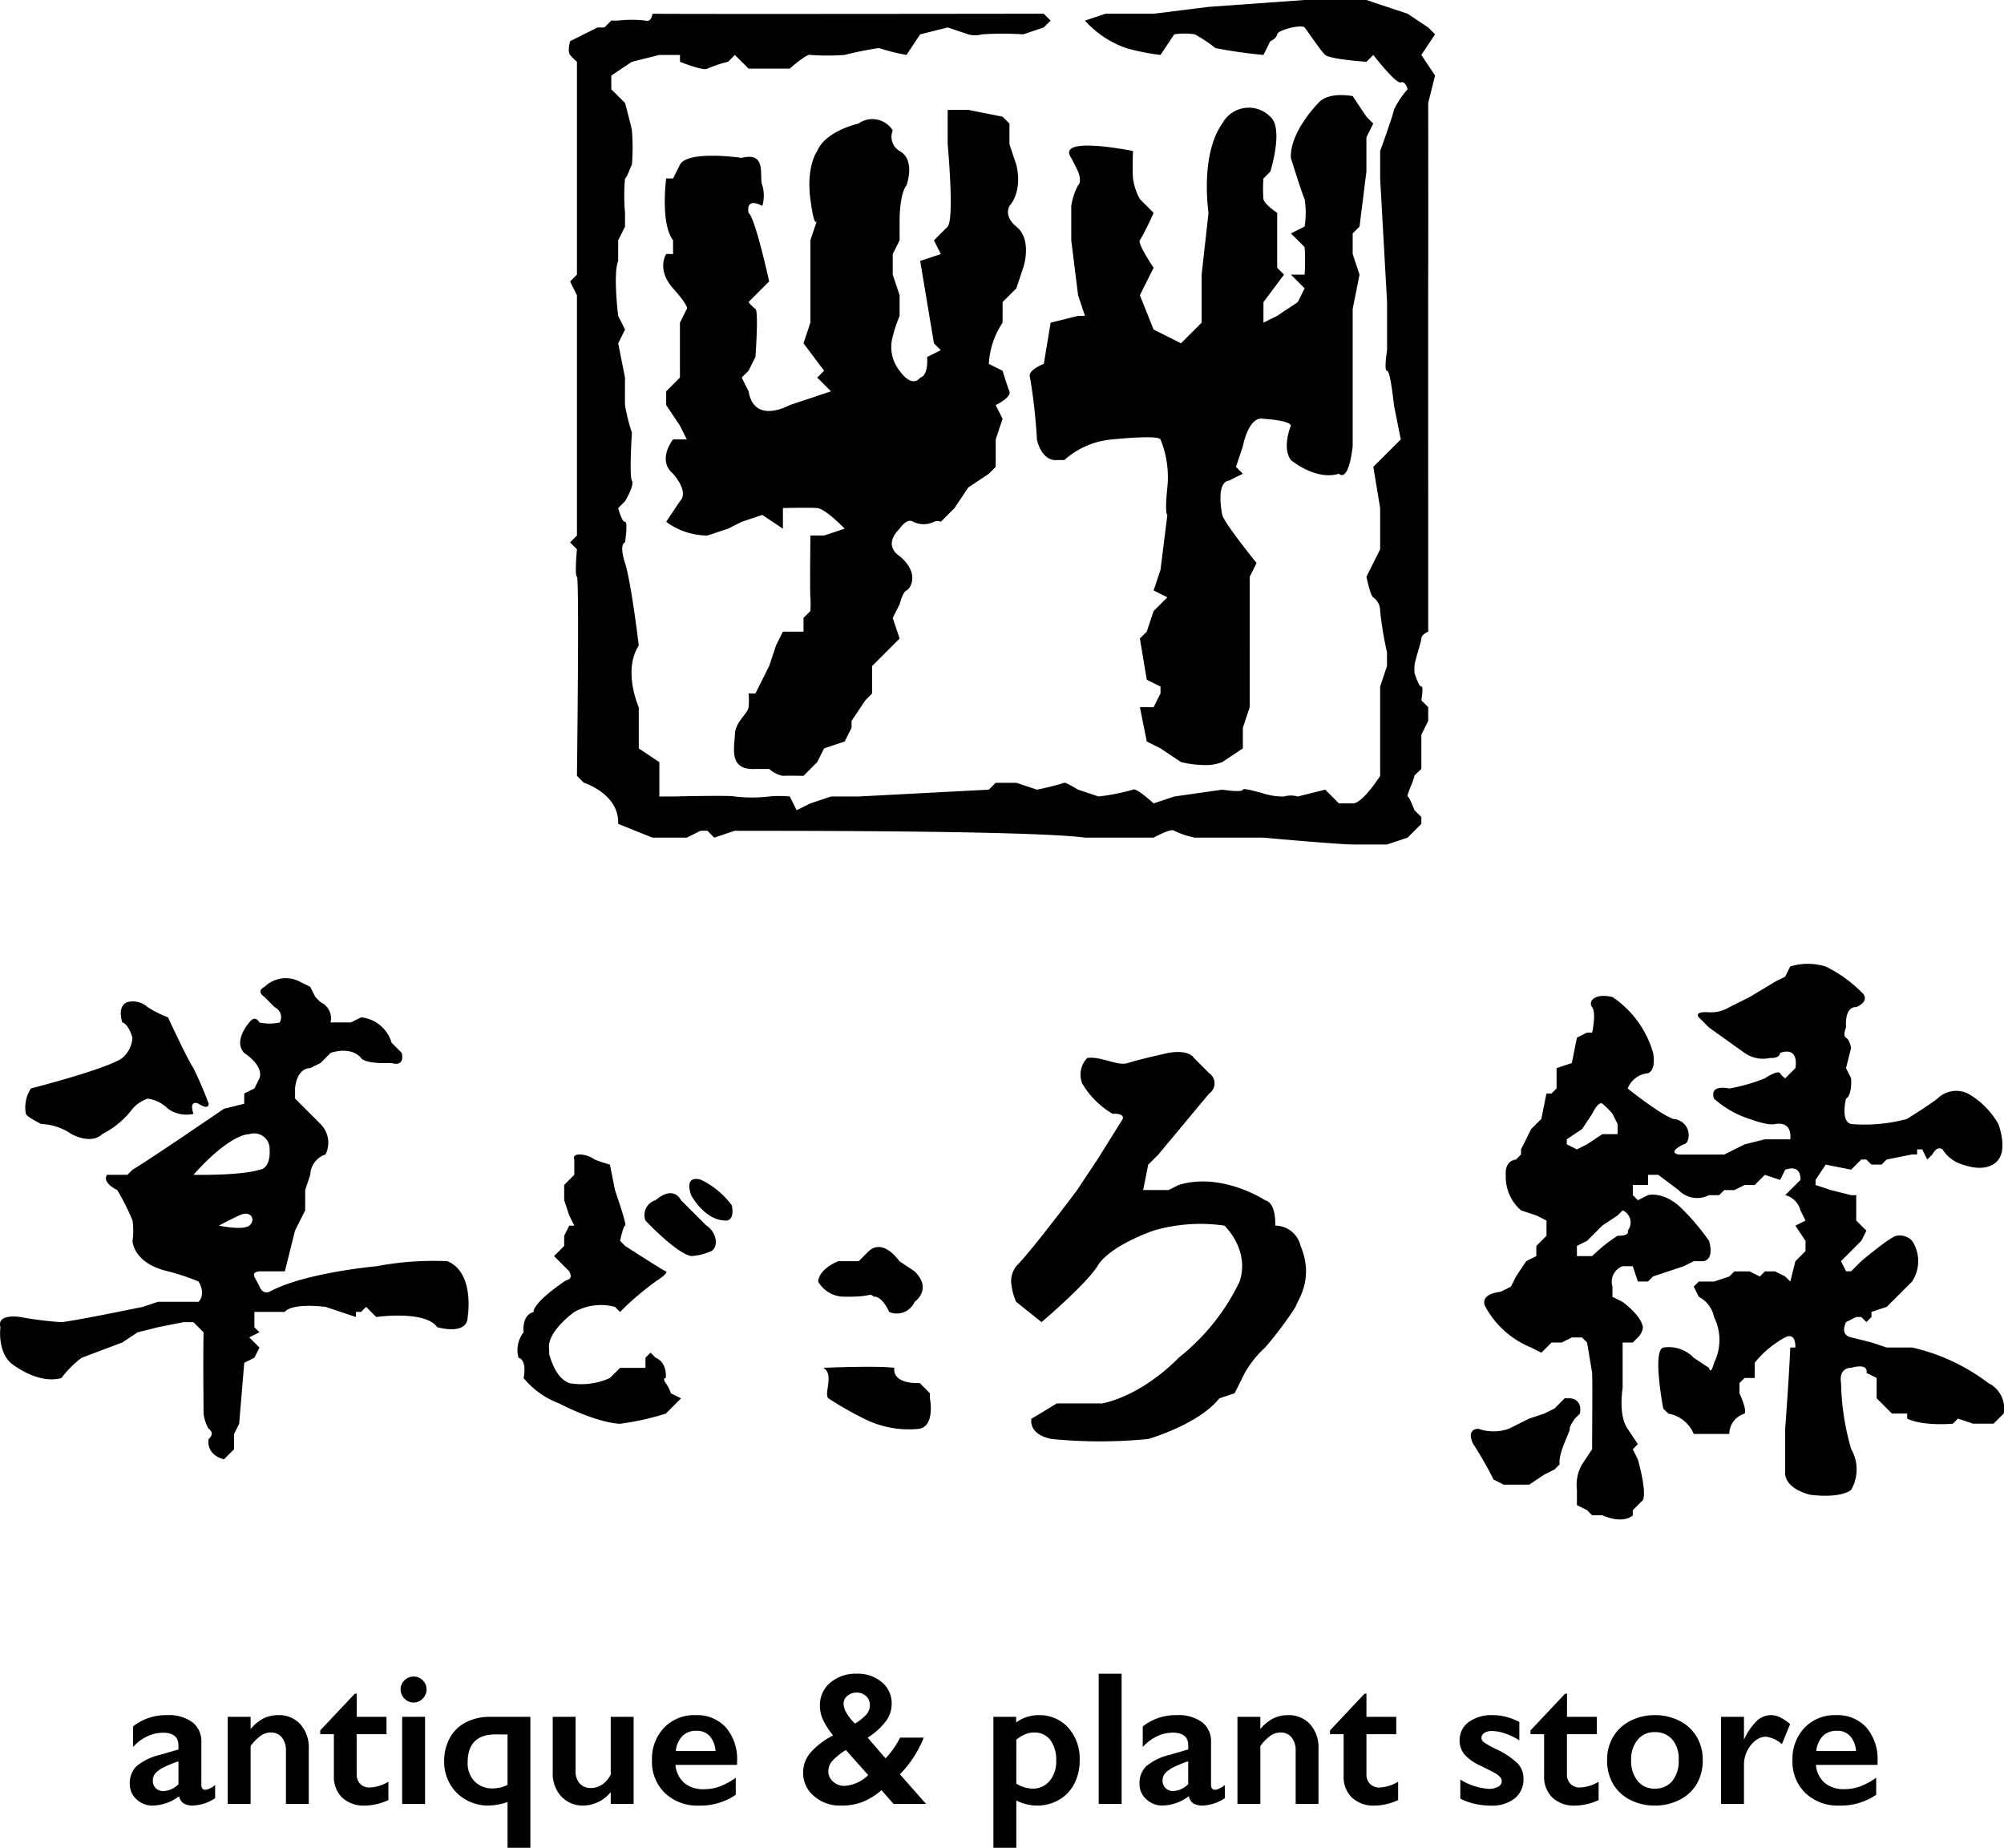
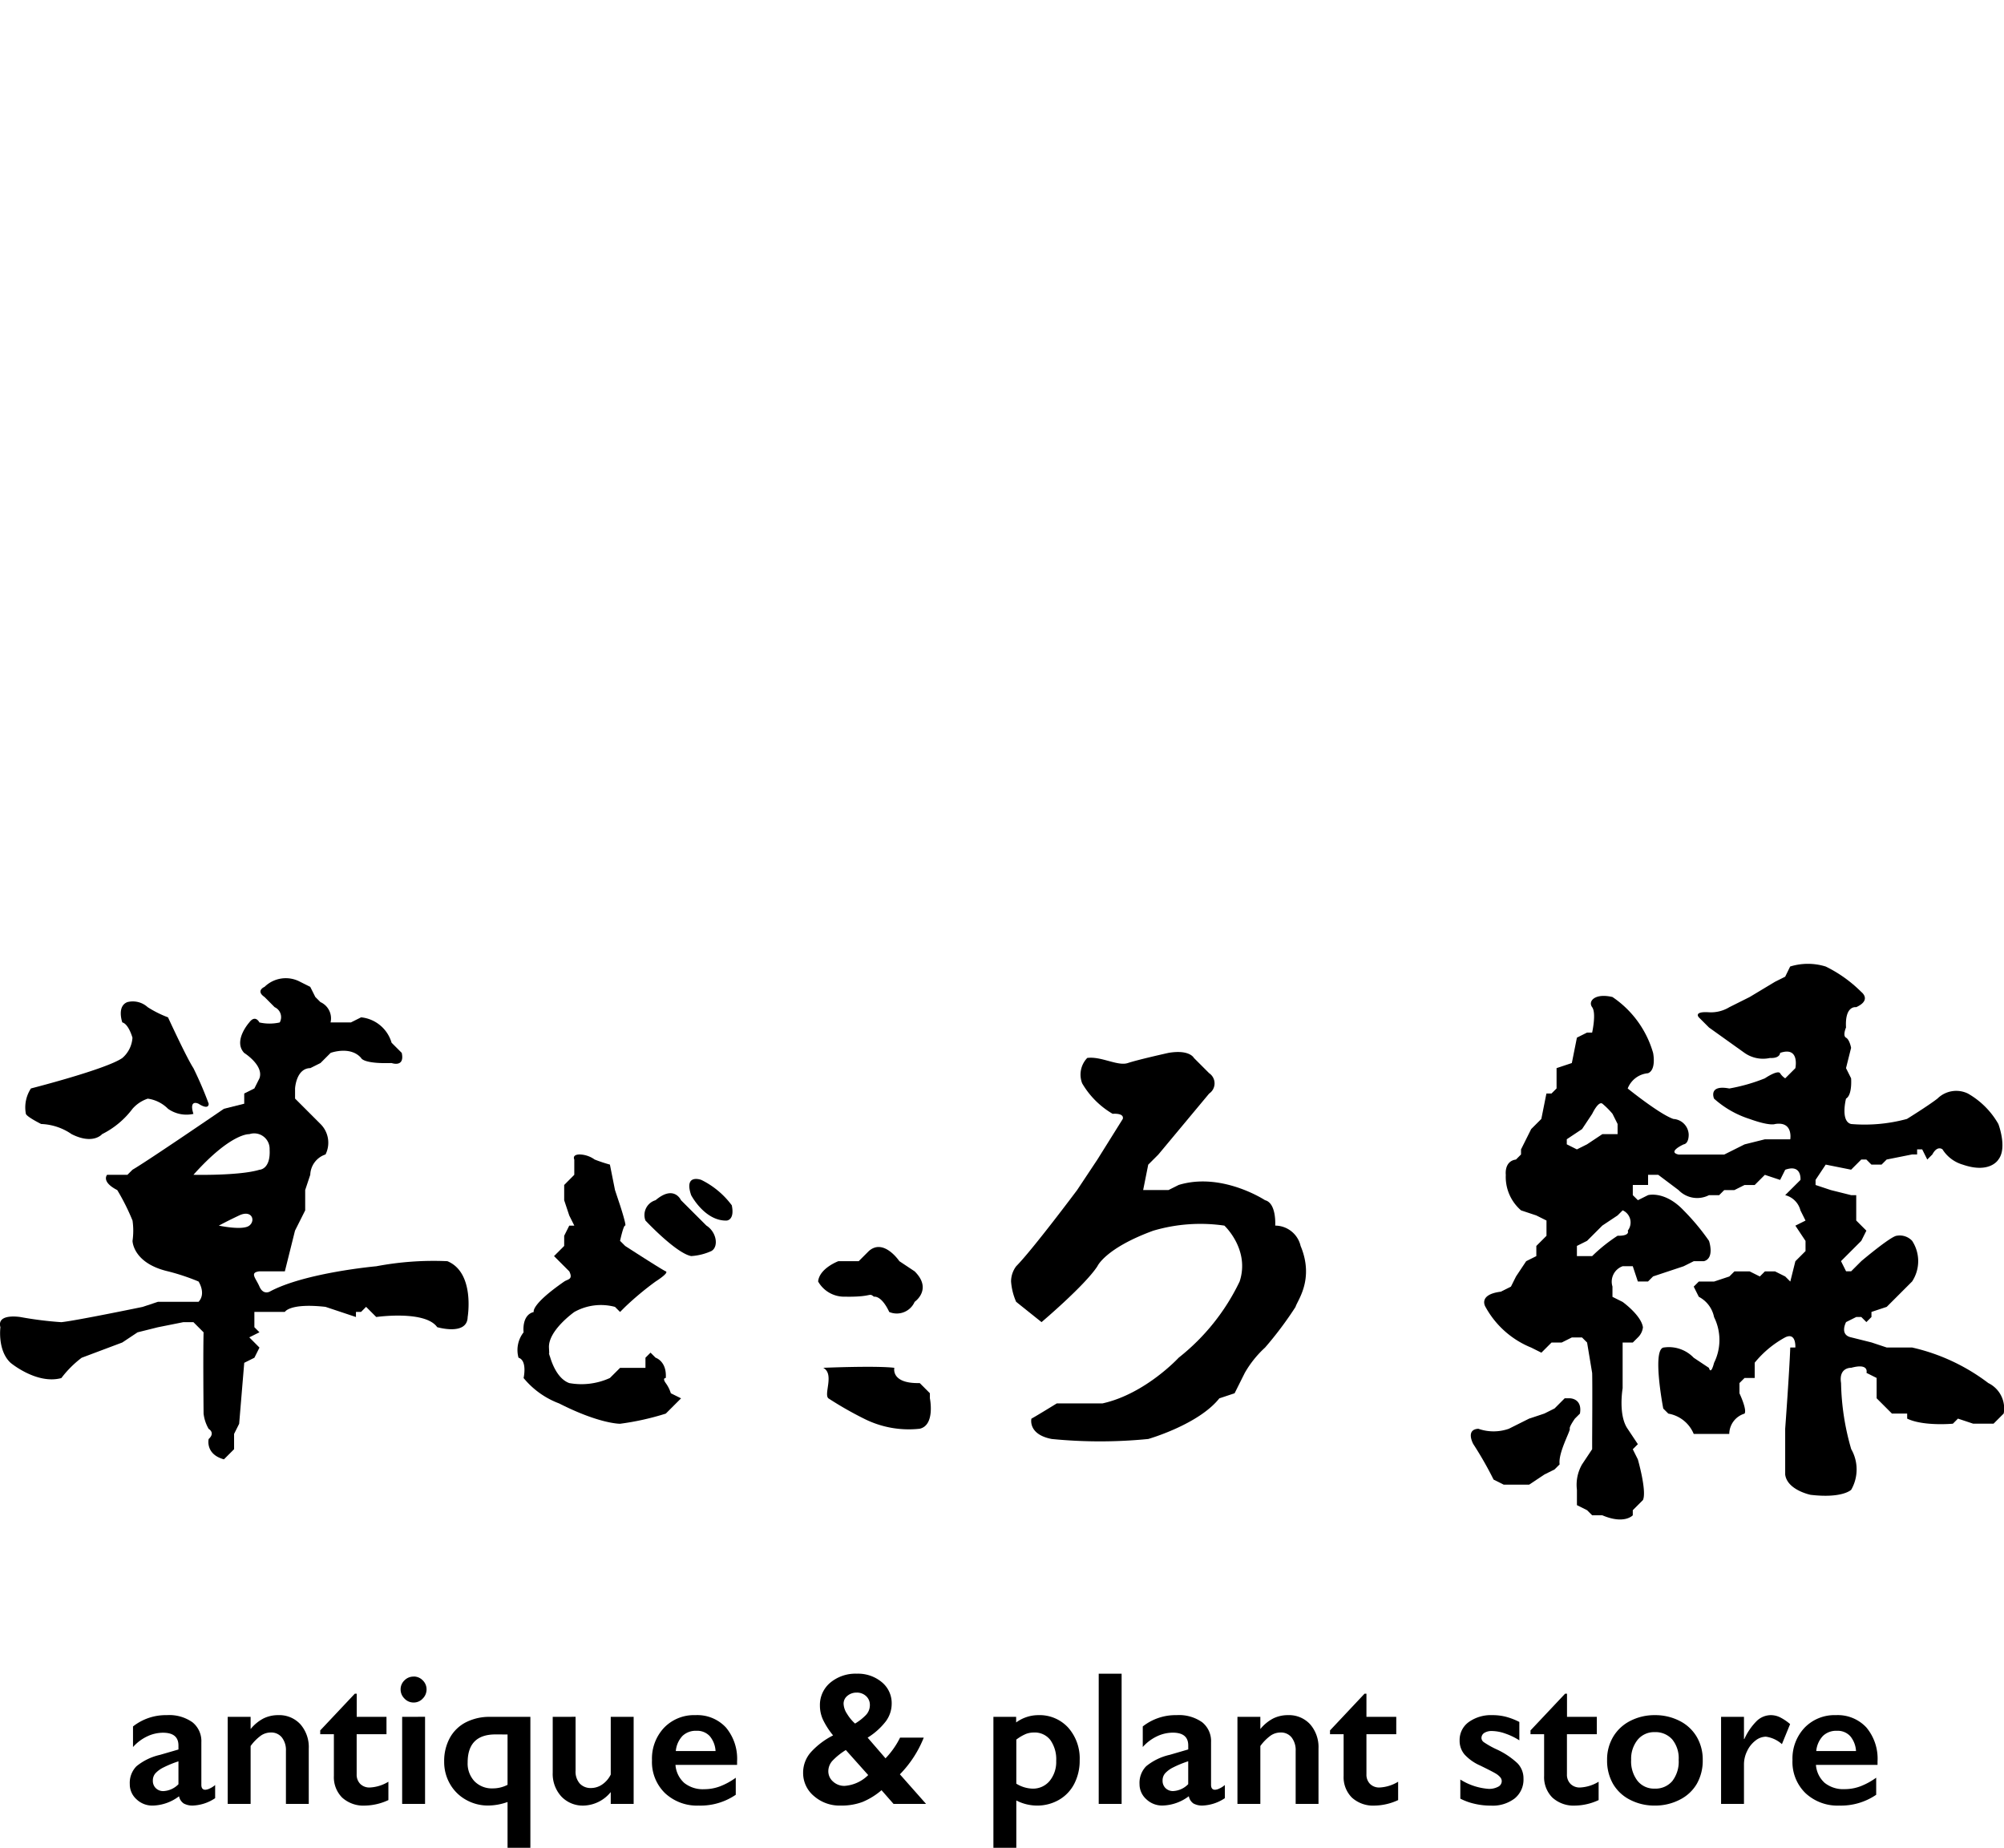
<svg xmlns="http://www.w3.org/2000/svg" width="210" height="193.6" viewBox="0 0 210 193.6">
  <g transform="translate(-1002.27 -749.731)">
    <g transform="translate(1029.776 791.861)">
      <g transform="translate(32.104 -42.13)">
-         <path d="M82.14,88.478c-1.773-.024-9.353-.716-9.353-.716H65.595a8.879,8.879,0,0,1-2.158-.721c-.309-.307-2.161.721-2.161.721H54.084c-6.13-.823-36.745-.694-36.686-.721s-2.161.721-2.161.721l-.716-.721H13.8l-1.44.721H8.766l-3.6-1.44c.135-3.146-3.6-4.316-3.6-4.316l-.718-.721s.261-20.748,0-20.859,0-2.879,0-2.879l-.718-.718.718-.721V30.933l-.718-1.44.718-.721V6.474a6.942,6.942,0,0,1-.718-.718c-.3-.366,0-1.44,0-1.44L3.01,2.876h.721l.716-.718h.721a12.4,12.4,0,0,1,2.876,0c.592.218.721-.721.721-.721,2.083.054,41,0,41,0l.718.721-.718.718L47.61,3.6a32.317,32.317,0,0,0-4.316,0,2.6,2.6,0,0,1-1.437,0L39.7,2.876,36.817,3.6,35.38,5.756A21.114,21.114,0,0,1,32.5,5.034a35.166,35.166,0,0,0-3.6.721,24.545,24.545,0,0,1-3.595,0c-.336-.178-2.161,1.437-2.161,1.437H18.835L17.4,5.756l-.718.718a12.449,12.449,0,0,0-2.158.718c-.4.28-2.879-.718-2.879-.718V5.756H9.482l-2.874.718L4.447,7.914v1.44l1.44,1.437s.654,2.406.721,2.876a22.242,22.242,0,0,1,0,3.6c-.132.151-.5,1.345-.721,1.437a20.074,20.074,0,0,0,0,3.6v1.437l-.718,1.44v2.158c-.552,1.321,0,5.756,0,5.756l.718,1.437-.718,1.44.718,3.595s-.022,2.123,0,2.879a17.748,17.748,0,0,0,.721,2.876s-.293,4.542,0,5.034-.721,2.161-.721,2.161l-.718.718s.393,1.488.718,1.44,0,2.158,0,2.158-.659.1,0,2.158c.024.067.043.14.065.218.643,2.268,1.375,8.414,1.375,8.414-1.709,2.685,0,6.474,0,6.474v4.316l2.155,1.437v3.6h1.442s5.979-.143,6.474,0a15.27,15.27,0,0,0,3.595,0,11.563,11.563,0,0,1,2.158,0l.721,1.44,1.44-.718,2.158-.721h2.876l13.666-.718.718-.718h2.161l2.158.718a28.787,28.787,0,0,0,2.876-.718c.04-.118,1.437.718,1.437.718l2.158.718a22.881,22.881,0,0,0,3.6-.718c.312-.261,2.158,1.44,2.158,1.44l2.161-.721,5.034-.718s2.072.334,2.158,0c.043-.172.977.086,1.98.344a6.93,6.93,0,0,0,2.333.374,2.558,2.558,0,0,1,1.442,0l2.876-.718,1.437,1.44H82.14c1.02.046,2.876-2.879,2.876-2.879V71.932l.718-2.155v-1.44a35.956,35.956,0,0,1-.718-4.316,1.728,1.728,0,0,0-.721-1.437c-.28-.083-.718-2.158-.718-2.158l1.44-2.879V53.231L84.3,48.915l1.44-1.44,1.44-1.437-.721-3.6s-.366-3.633-.718-3.595,0-2.161,0-2.161V31.651L85.017,18.7V15.824s1.383-3.8,1.437-4.313a9.159,9.159,0,0,1,1.437-2.158s-.188-.885-.716-.721S84.3,5.756,84.3,5.756l-.718.718s-3.8-.258-4.316-.718S77.4,3.224,77.1,2.876s-2.79.25-2.874.721-.721.718-.721.718l-.718,1.44a49.44,49.44,0,0,1-5.037-.721A14.445,14.445,0,0,0,65.595,3.6a6.881,6.881,0,0,0-2.158,0C63.418,3.63,62,5.756,62,5.756a22.609,22.609,0,0,1-3.6-.721,10.343,10.343,0,0,1-4.316-2.876l2.158-.721h5.034L67.032.721,77.1,0h6.477l2.158.721,2.155.716,2.161,1.44.718.721L89.333,5.756,90.77,7.914l-.718,2.876s.013,13.825,0,17.267,0,25.893,0,25.893V66.182s-.689.264-.718.716-.7,2.336-.721,2.879c-.013.366,0,.718,0,.718s.46,1.488.721,1.437,0,1.442,0,1.442l.718.718V75.53l-.718,1.442v3.595s-.81.732-.721.718a6.8,6.8,0,0,1-.382,1.079c-.213.546-.417,1.092-.339,1.079.159-.027.721,1.44.721,1.44l.721.718v.721l-1.442,1.44-2.155.716ZM20.993,80.567H19.556c-2.868.145-2.193-2.228-2.158-3.595s1.353-2.169,1.437-2.879a7.159,7.159,0,0,0,0-1.44h.721l.721-1.437.716-1.44.721-2.158.718-1.437H24.59V64.74l.721-.718a11.34,11.34,0,0,0,0-1.437c-.062-.312,0-6.477,0-6.477h1.437l2.158-.716s-2-2.088-2.879-2.161-3.595,0-3.595,0v2.161L20.277,53.95l-2.161.721-1.437.721-2.158.716A7.322,7.322,0,0,1,10.2,54.671l1.44-2.158c1-1.006-.718-2.876-.718-2.876-1.727-1.456,0-3.6,0-3.6h1.437L11.642,44.6,10.2,42.441V41l1.44-1.44V33.807l.718-1.437s.342-.167-1.437-2.158-.721-3.6-.721-3.6h.721V25.177C9.568,23.4,10.2,18.7,10.2,18.7h.721l.718-1.437c.831-1.561,6.474-.721,6.474-.721,2.728-.7,1.779,2.042,2.161,2.876a3.829,3.829,0,0,1,0,2.158c-1.843-.974-1.442.721-1.442.721.727.595,2.158,7.192,2.158,7.192l-2.158,2.158a3.3,3.3,0,0,0,.721.718c.352.218,0,5.034,0,5.034l-.721,1.442-.718.716L18.835,41c.6,3.541,4.316,1.44,4.316,1.44l2.161-.718L27.469,41l-1.442-1.44.721-.716L24.59,35.967l.721-2.161V25.177l.662-2c-.1.2-.331.243-.662-2.318-.016-.1-.027-.2-.038-.3-.347-3.264.753-4.736.753-4.736.885-2.123,4.319-2.876,4.319-2.876a2.514,2.514,0,0,1,3.595.718,1.74,1.74,0,0,0,.721,2.158c1.717.95.718,3.6.718,3.6-.74.953-.718,3.595-.718,3.595v2.161l-.721,1.437v2.158l.721,2.161v2.158a14.99,14.99,0,0,0-.721,2.158,4.011,4.011,0,0,0,.721,3.6c1.386,1.921,2.155.716,2.155.716.926-.269.721-2.158.721-2.158l1.44-.718-.718-.718-1.442-8.632,2.161-.721-.718-1.437,1.437-1.44c.724-.864,0-8.632,0-8.632V11.511h2.161l3.595.716.718.721v2.158l.721,2.161c.692,2.917-.721,4.313-.721,4.313-.595,1.219.721,2.158.721,2.158,1.73,1.418.718,4.319.718,4.319l-.718,2.155-1.44,1.44v2.155a8.549,8.549,0,0,0-1.44,4.319l1.44.721s.468,1.536.718,2.155-1.44,1.44-1.44,1.44l.721,1.44-.721,2.158v2.876l-.718.721-2.155,1.437-1.442,2.158-1.437,1.44a.847.847,0,0,0-.718,0,2.451,2.451,0,0,1-2.158,0c-.675-.463-1.44.721-1.44.721-1.846,1.83,0,2.874,0,2.874,2.185,1.819,1.106,3.458.718,3.6s-.718,1.44-.718,1.44l-.721,1.437.721,2.158-1.44,1.44-1.44,1.44v2.876l-.716.721L29.625,75.53v.721l-.718,1.437-2.158.721-.721,1.437-1.437,1.44s-1.6-.03-2.158,0H22.4A3.131,3.131,0,0,1,20.993,80.567Zm43.16-.721L62,78.409l-1.44-.721-.718-3.595h1.437L62,72.653v-.721l-1.44-.716L59.839,66.9l.718-.716.718-2.161L62,63.3l.718-.718-1.44-.721L62,59.705l.718-5.756s-.3-.03,0-2.876A10.465,10.465,0,0,0,62,46.039c-.3-.506-5.037,0-5.037,0A8.55,8.55,0,0,0,51.926,48.2h-.718c-1.73.164-2.158-2.158-2.158-2.158a58.814,58.814,0,0,0-.721-6.477c-.328-.786,1.44-1.437,1.44-1.437l.718-4.319,2.876-.716h.721l-.721-2.158-.716-5.756v-3.6a6.6,6.6,0,0,1,.716-2.158c.387-.334.1-1.2,0-1.44s-.716-1.437-.716-1.437c-1.666-2.395,6.471-.721,6.471-.721s-.078,1.854,0,2.879a6.193,6.193,0,0,0,.721,2.158l1.437,1.44a28.363,28.363,0,0,1-1.437,2.876c-.291.309,1.437,2.879,1.437,2.879l-1.437,2.876,1.437,3.595,2.876,1.44,2.158-2.161V28.772l.721-6.471s-.918-6.038,1.44-9.353a3.158,3.158,0,0,1,5.034-.721c1.437,1.235,0,5.756,0,5.756l-.718.721a13.9,13.9,0,0,0,0,2.158c.1.557,1.44,1.44,1.44,1.44v5.756l.716.716-2.155,2.879v2.155l1.44-.716,2.158-1.44.716-1.44-1.437-1.44H77.1a20.9,20.9,0,0,0,0-2.876c-.129-.164-1.437-1.437-1.437-1.437l1.437-.721a8.962,8.962,0,0,0,0-2.876c-.3-.632-1.437-4.316-1.437-4.316-.135-2.726,2.876-5.756,2.876-5.756,1.071-1.238,3.6-.721,3.6-.721l1.437,2.158.718.721-.718,1.44v3.595l-.721,5.756-.716.721v2.155l.716,2.158-.716,3.6V46.757c-.465,3.98-1.442,2.879-1.442,2.879-2.476.743-5.034-1.44-5.034-1.44-.969-1.3,0-3.6,0-3.6-.11-.568-2.876-.716-2.876-.716-1.563-.334-2.158,2.876-2.158,2.876l-.721,2.158.721.721-1.44.716c-1.461.178-.718,3.6-.718,3.6.2.845,3.595,5.037,3.595,5.037l-.718,1.44V74.093l-.718,2.158v2.158l-2.158,1.437a4.671,4.671,0,0,1-1.834.313A11.221,11.221,0,0,1,64.153,79.846Z" />
-       </g>
+         </g>
      <g transform="translate(-27.506 58.87)">
        <path d="M115.341,27.255a2.747,2.747,0,0,0-2.661-2.129s.157-2.353-1.064-2.661c0,0-4.519-2.978-9.047-1.6L101.5,21.4H98.842l.532-2.661,1.064-1.064,5.322-6.386a1.286,1.286,0,0,0,0-2.129l-1.6-1.6s-.443-.907-2.661-.532c0,0-3.189.707-4.258,1.064s-2.792-.727-4.258-.532a2.518,2.518,0,0,0-.532,2.661,8.9,8.9,0,0,0,3.193,3.193s1.224-.122,1.064.532l-2.661,4.258L91.924,21.4s-4.679,6.26-6.386,7.983A2.667,2.667,0,0,0,85,30.98a6.409,6.409,0,0,0,.532,2.129c.2.164,2.661,2.129,2.661,2.129s4.537-3.832,5.854-5.854c0,0,.823-1.885,5.854-3.725a17.427,17.427,0,0,1,7.451-.532s2.7,2.5,1.6,5.854a22.557,22.557,0,0,1-6.386,7.983s-3.5,3.8-7.983,4.79h-4.79s-2.111,1.3-2.661,1.6c0,0-.4,1.643,2.129,2.129a51.484,51.484,0,0,0,10.112,0s5.26-1.5,7.451-4.258l1.6-.532,1.064-2.129a10.979,10.979,0,0,1,2.129-2.661,37.642,37.642,0,0,0,3.193-4.258C114.979,33,116.811,30.776,115.341,27.255Z" transform="translate(20.95 2.284)" fill-rule="evenodd" />
        <path d="M87.3,25.112v-.532l-1.064-1.064c-3.065.073-2.661-1.6-2.661-1.6-1.931-.235-7.451,0-7.451,0,1.189.639.04,2.723.532,3.193a37.213,37.213,0,0,0,3.725,2.129A10.408,10.408,0,0,0,86.232,28.3C87.877,27.926,87.3,25.112,87.3,25.112Z" transform="translate(10.144 20.393)" fill-rule="evenodd" />
        <path d="M85.992,18.7l-1.6-1.064S82.754,15.2,81.2,16.571l-1.064,1.064H78.009s-1.987.732-2.129,2.129a3.141,3.141,0,0,0,2.9,1.59q.143.007.293.007c2.532,0,2.1-.441,2.661,0,0,0,.758-.193,1.6,1.6a2.043,2.043,0,0,0,2.661-1.064S87.9,20.584,85.992,18.7Z" transform="translate(9.851 13.5)" fill-rule="evenodd" />
        <path d="M74.245,15.7a8.816,8.816,0,0,0-3.193-2.661s-1.852-.7-1.064,1.6c0,0,1.421,2.721,3.725,2.661C73.712,17.294,74.573,17.27,74.245,15.7Z" transform="translate(2.439 9.583)" fill-rule="evenodd" />
        <path d="M74.171,17,71.51,14.343s-.721-1.648-2.661,0a1.623,1.623,0,0,0-1.064,2.129s3.191,3.415,4.79,3.725a5.987,5.987,0,0,0,2.129-.532C75.467,19.222,75.26,17.694,74.171,17Z" transform="translate(-0.149 10.405)" fill-rule="evenodd" />
        <path d="M77.747,36.8a3.58,3.58,0,0,0-.532-1.064c-.4-.565,0-.532,0-.532.126-1.767-1.064-2.129-1.064-2.129l-.532-.532-.532.532v1.064H72.425L71.36,35.2a7.176,7.176,0,0,1-4.258.532c-1.408-.508-1.98-2.568-2.1-3.078.027.738-.027-.115-.027-.115s.009.042.027.115c0-.151-.013-.342-.027-.648-.075-1.8,2.661-3.725,2.661-3.725a5.7,5.7,0,0,1,4.258-.532l.532.532.532-.532a31.891,31.891,0,0,1,3.193-2.661s1.452-.909,1.064-1.064-4.258-2.661-4.258-2.661l-.532-.532s.357-1.65.532-1.6-.494-2.018-.532-2.129-.532-1.6-.532-1.6l-.532-2.661a16.06,16.06,0,0,1-1.6-.532,2.845,2.845,0,0,0-1.6-.532c-.8.029-.532.532-.532.532v1.6L66.57,14.975v1.6l.532,1.6.532,1.064H67.1L66.57,20.3v1.064l-1.064,1.064,1.6,1.6c.426.871-.166.812-.532,1.064-3.541,2.453-3.193,3.193-3.193,3.193-1.3.319-1.064,2.129-1.064,2.129a3,3,0,0,0-.532,2.661c.949.293.532,2.129.532,2.129a8.817,8.817,0,0,0,3.725,2.661c4.26,2.164,6.386,2.129,6.386,2.129a28.018,28.018,0,0,0,4.79-1.064l1.6-1.6Z" transform="translate(-7.449 8.177)" fill-rule="evenodd" />
        <path d="M57.643,15.263a38.917,38.917,0,0,0-1.6-3.725c-.73-1.12-2.661-5.322-2.661-5.322a11.312,11.312,0,0,1-2.129-1.064,2.316,2.316,0,0,0-2.129-.532c-1.133.435-.532,2.129-.532,2.129.667.166,1.064,1.6,1.064,1.6A3.049,3.049,0,0,1,48.6,10.473c-1.648,1.171-9.58,3.193-9.58,3.193a3.616,3.616,0,0,0-.532,2.661c.115.33,1.6,1.064,1.6,1.064a6.011,6.011,0,0,1,3.193,1.064c2.264,1.142,3.193,0,3.193,0A9.017,9.017,0,0,0,49.66,15.8a3.637,3.637,0,0,1,1.6-1.064A3.7,3.7,0,0,1,53.385,15.8a3.348,3.348,0,0,0,2.661.532c-.506-1.592.532-1.064.532-1.064C57.716,15.99,57.643,15.263,57.643,15.263Z" transform="translate(-35.776 -0.627)" fill-rule="evenodd" />
        <path d="M84.1,33.1a32.191,32.191,0,0,0-7.451.532s-7.489.667-11.176,2.661c0,0-.672.375-1.064-.532s-1.067-1.468,0-1.6h2.661L68.133,29.9,69.2,27.775V25.646l.532-1.6a2.325,2.325,0,0,1,1.6-2.129,2.76,2.76,0,0,0-.532-3.193l-2.661-2.661V15s.111-2.109,1.6-2.129l1.064-.532,1.064-1.064s2.065-.763,3.193.532c0,0,.166.63,3.193.532,0,0,1.408.508,1.064-1.064l-1.064-1.064a3.719,3.719,0,0,0-3.193-2.661l-1.064.532H71.859a1.869,1.869,0,0,0-1.064-2.129l-.532-.532L69.73,4.358l-1.064-.532a3.181,3.181,0,0,0-3.725.532s-.967.4,0,1.064L66,6.487a1.145,1.145,0,0,1,.532,1.6,4.862,4.862,0,0,1-2.129,0s-.417-.865-1.064,0c0,0-1.725,1.923-.532,3.193,0,0,2.087,1.308,1.6,2.661L63.876,15l-1.064.532V16.6l-2.129.532s-7.95,5.44-9.58,6.386l-.532.532H48.442s-.656.721,1.064,1.6a22.893,22.893,0,0,1,1.6,3.193,7.39,7.39,0,0,1,0,2.129s.027,2.335,3.725,3.193a22.942,22.942,0,0,1,3.193,1.064s.825,1.246,0,2.129H53.764l-1.6.532s-6.981,1.444-8.515,1.6a37.867,37.867,0,0,1-4.258-.532s-2.548-.444-2.129,1.064c0,0-.326,2.428,1.064,3.725,0,0,2.75,2.3,5.322,1.6a10.913,10.913,0,0,1,2.129-2.129l4.258-1.6,1.6-1.064,2.129-.532,2.661-.532h1.064l.532.532.532.532s-.064,1.841,0,8.515a4.077,4.077,0,0,0,.532,1.6s.727.4,0,1.064c0,0-.377,1.586,1.6,2.129l1.064-1.064v-1.6l.532-1.064.532-6.386,1.064-.532.532-1.064L63.343,41.08l1.064-.532-.532-.532v-1.6h3.193s.495-.949,4.258-.532l3.193,1.064v-.532h.532l.532-.532.532.532.532.532s5.118-.732,6.386,1.064c0,0,3.149.931,3.193-1.064C86.228,38.952,87.007,34.295,84.1,33.1ZM57.489,24.05c3.963-4.428,5.854-4.258,5.854-4.258a1.619,1.619,0,0,1,2.129,1.6c.118,2.111-1.064,2.129-1.064,2.129C62.3,24.163,57.489,24.05,57.489,24.05Zm5.854,5.322c-.69.541-3.193,0-3.193,0,.421-.213.809-.439,2.129-1.064S64.035,28.833,63.343,29.372Z" transform="translate(-37.219 -1.962)" fill-rule="evenodd" />
        <path d="M160.086,46.688a20.761,20.761,0,0,0-7.983-3.725h-2.661l-1.6-.532-2.129-.532c-1.257-.266-.532-1.6-.532-1.6l1.064-.532h.532l.532.532.532-.532v-.532l1.6-.532,2.661-2.661a3.881,3.881,0,0,0,0-4.258,1.776,1.776,0,0,0-1.6-.532c-.61.027-3.725,2.661-3.725,2.661l-1.064,1.064h-.532l-.532-1.064,1.064-1.064.532-.532.532-.532.532-1.064-1.064-1.064V27h-.532l-2.129-.532-1.6-.532V25.4l1.064-1.6,2.661.532,1.064-1.064h.532l.532.532h1.064l.532-.532,2.661-.532h.532v-.532h.532l.532,1.064.532-.532c.534-1,1.064-.532,1.064-.532a3.735,3.735,0,0,0,2.129,1.6c2.852.982,3.725-.532,3.725-.532.958-1.217,0-3.725,0-3.725a8.526,8.526,0,0,0-3.193-3.193,2.8,2.8,0,0,0-3.193.532c-.967.75-3.193,2.129-3.193,2.129a16.868,16.868,0,0,1-5.854.532c-1.142-.286-.532-2.661-.532-2.661.676-.379.532-2.129.532-2.129l-.532-1.064.532-2.129s-.153-.858-.532-1.064,0-1.064,0-1.064c-.133-2.359,1.064-2.129,1.064-2.129,1.674-.761.532-1.6.532-1.6a13.869,13.869,0,0,0-3.725-2.661,6.293,6.293,0,0,0-3.725,0L138.8,4.112l-1.064.532-2.661,1.6-2.129,1.064a3.7,3.7,0,0,1-2.129.532c-1.679-.113-1.064.532-1.064.532l1.064,1.064,3.725,2.661a3.375,3.375,0,0,0,2.661.532c1.082.051,1.064-.532,1.064-.532,2.089-.718,1.6,1.6,1.6,1.6l-.532.532-.532.532a1.762,1.762,0,0,1-.532-.532c-.259-.384-1.6.532-1.6.532a18.77,18.77,0,0,1-3.725,1.064c-2.253-.43-1.6,1.064-1.6,1.064a10.244,10.244,0,0,0,3.725,2.129c2.142.774,2.661.532,2.661.532,1.934-.319,1.6,1.6,1.6,1.6h-2.661l-2.129.532-1.064.532-1.064.532h-4.79c-1.22-.275.532-1.064.532-1.064.588-.1.532-1.064.532-1.064a1.707,1.707,0,0,0-1.6-1.6c-1.459-.5-4.79-3.193-4.79-3.193a2.518,2.518,0,0,1,2.129-1.6c.9-.366.532-2.129.532-2.129A10.577,10.577,0,0,0,120.7,6.241c-1.847-.435-2.588.444-2.129,1.064s0,2.661,0,2.661h-.532l-1.064.532-.532,2.661-1.6.532v2.129l-.532.532h-.532l-.532,2.661-1.064,1.064-1.064,2.129v.532l-.532.532c-1.255.173-1.064,1.6-1.064,1.6a4.621,4.621,0,0,0,1.6,3.725l1.6.532,1.064.532v1.6l-1.064,1.064v1.064l-1.064.532-1.064,1.6-.532,1.064-1.064.532c-2.446.308-1.6,1.6-1.6,1.6a9.534,9.534,0,0,0,4.79,4.258l1.064.532.532-.532.532-.532h1.064l1.064-.532h1.064l.532.532.532,3.193c.036,1.058,0,6.919,0,6.919v1.064l-1.064,1.6a4.29,4.29,0,0,0-.532,2.661v1.6l1.064.532.532.532h1.064c2.317.987,3.193,0,3.193,0v-.532l.532-.532.532-.532c.428-.918-.532-4.258-.532-4.258l-.532-1.064.532-.532-1.064-1.6c-1.02-1.444-.532-4.258-.532-4.258v-4.79h1.064l.532-.532a1.754,1.754,0,0,0,.532-1.064c-.18-1.262-2.129-2.661-2.129-2.661l-1.064-.532V36.576a1.721,1.721,0,0,1,1.064-2.129h1.064l.532,1.6h1.064l.532-.532,1.6-.532,1.6-.532,1.064-.532h1.064c1.155-.313.532-2.129.532-2.129a23.756,23.756,0,0,0-2.661-3.193c-1.969-2.082-3.725-1.6-3.725-1.6l-1.064.532L122.832,27V25.932h1.6V24.868h1.064l2.129,1.6a2.708,2.708,0,0,0,3.193.532h1.064l.532-.532h1.064l1.064-.532h1.064l.532-.532.532-.532,1.6.532.532-1.064c1.763-.634,1.6,1.064,1.6,1.064L138.8,27a2.206,2.206,0,0,1,1.6,1.6l.532,1.064-1.064.532,1.064,1.6v1.064l-1.064,1.064-.532,2.129-.532-.532-1.064-.532h-1.064l-.532.532-1.064-.532h-1.6l-.532.532-1.6.532h-1.6l-.532.532.532,1.064a3.078,3.078,0,0,1,1.6,2.129,5.389,5.389,0,0,1,0,4.79c-.359,1.373-.532.532-.532.532l-1.6-1.064a3.606,3.606,0,0,0-3.193-1.064c-1.169.33,0,6.386,0,6.386l.532.532a3.518,3.518,0,0,1,2.661,2.129h3.725a2.247,2.247,0,0,1,1.6-2.129c.288-.408-.532-2.129-.532-2.129V46.688l.532-.532h1.064v-1.6A10.7,10.7,0,0,1,138.8,41.9c1.175-.577,1.064,1.064,1.064,1.064h-.532c-.093,2.579-.532,8.515-.532,8.515v4.79c.208,1.63,2.661,2.129,2.661,2.129,3.36.395,4.258-.532,4.258-.532a4.283,4.283,0,0,0,0-4.258,26.318,26.318,0,0,1-1.064-6.919c-.268-1.672,1.064-1.6,1.064-1.6,1.914-.523,1.6.532,1.6.532l1.064.532v2.129l1.6,1.6h1.6v.532c1.705.823,4.79.532,4.79.532l.532-.532,1.6.532h2.129l1.064-1.064A2.954,2.954,0,0,0,160.086,46.688ZM115.914,21.675v-.532l1.6-1.064,1.064-1.6s.643-1.368,1.064-1.064a8.35,8.35,0,0,1,1.064,1.064l.532,1.064V20.61h-1.6l-1.6,1.064-1.064.532Zm5.322,9.58a17.026,17.026,0,0,0-2.661,2.129h-1.6V32.319l1.064-.532,1.6-1.6,1.6-1.064.532-.532a1.389,1.389,0,0,1,.532,2.129S122.615,31.283,121.236,31.254Z" transform="translate(48.27 -2.781)" fill-rule="evenodd" />
        <path d="M117.094,23.3h-.532L115.5,24.365l-1.064.532-1.6.532-2.129,1.064a4.824,4.824,0,0,1-3.193,0c-1.384.078-.532,1.6-.532,1.6a38.14,38.14,0,0,1,2.129,3.725l1.064.532h2.661l1.6-1.064,1.064-.532.532-.532c-.177-1.184,1.149-3.524,1.064-3.725s.532-1.064.532-1.064l.532-.532C118.436,23.288,117.094,23.3,117.094,23.3Z" transform="translate(47.403 22.203)" fill-rule="evenodd" />
      </g>
    </g>
    <path d="M4.482-9.3a4.2,4.2,0,0,1,2.686.747A2.527,2.527,0,0,1,8.1-6.465V-2q0,.518.42.518a1.264,1.264,0,0,0,.493-.151,2.181,2.181,0,0,0,.532-.347V-.6a4.5,4.5,0,0,1-2.3.771,1.891,1.891,0,0,1-.991-.215A1.181,1.181,0,0,1,5.762-.8,4.752,4.752,0,0,1,3,.176,2.39,2.39,0,0,1,1.3-.488,2.106,2.106,0,0,1,.6-2.08a2.481,2.481,0,0,1,.7-1.865A5.977,5.977,0,0,1,3.76-5.137L5.7-5.7v-.42q0-1.338-1.621-1.338a3.887,3.887,0,0,0-1.65.381A4.679,4.679,0,0,0,.938-5.957V-8.115A5.543,5.543,0,0,1,4.482-9.3ZM3.018-2.441a1.055,1.055,0,0,0,.317.8,1.1,1.1,0,0,0,.786.3A2.367,2.367,0,0,0,5.7-2.061v-2.4a11.165,11.165,0,0,0-1.577.645,2.887,2.887,0,0,0-.84.615A1.129,1.129,0,0,0,3.018-2.441ZM16.143-9.3a3.006,3.006,0,0,1,2.339.962A3.623,3.623,0,0,1,19.355-5.8V0H16.963V-5.557a2.151,2.151,0,0,0-.425-1.406,1.417,1.417,0,0,0-1.157-.518,1.843,1.843,0,0,0-1.045.327,4.918,4.918,0,0,0-1.074,1.089V0h-2.4V-9.121h2.4v1.279A4.277,4.277,0,0,1,14.624-8.96,3.448,3.448,0,0,1,16.143-9.3Zm8.037-2.246h.2v2.422H27.5V-7.3H24.375V-3.1a1.367,1.367,0,0,0,.371,1,1.353,1.353,0,0,0,1.016.381A4.109,4.109,0,0,0,27.7-2.324V-.4a6.041,6.041,0,0,1-2.441.576,3.309,3.309,0,0,1-2.407-.84,3.026,3.026,0,0,1-.864-2.275V-7.3H20.557V-7.7Zm6.162-1.8a1.306,1.306,0,0,1,.957.4,1.306,1.306,0,0,1,.4.957,1.341,1.341,0,0,1-.4.952,1.279,1.279,0,0,1-.962.415,1.289,1.289,0,0,1-.952-.415,1.325,1.325,0,0,1-.405-.952,1.286,1.286,0,0,1,.41-.962A1.324,1.324,0,0,1,30.342-13.34Zm1.2,4.219V0h-2.4V-9.121ZM40.186-.2a6.136,6.136,0,0,1-2.041.371,4.639,4.639,0,0,1-2.31-.6,4.378,4.378,0,0,1-1.68-1.66,4.6,4.6,0,0,1-.61-2.339,5.037,5.037,0,0,1,.6-2.5A4,4,0,0,1,35.83-8.555a5.424,5.424,0,0,1,2.529-.566h4.219V4.6H40.186Zm-1.26-7.08q-2.92,0-2.92,2.939a2.717,2.717,0,0,0,.718,1.973,2.546,2.546,0,0,0,1.919.742A3.338,3.338,0,0,0,40.186-2V-7.275Zm8.389-1.846v5.645a1.882,1.882,0,0,0,.444,1.353,1.554,1.554,0,0,0,1.177.464A2.065,2.065,0,0,0,50.1-2.031,2.678,2.678,0,0,0,51-3.076V-9.121h2.4V0H51V-1.24A3.8,3.8,0,0,1,48.184.176,3.091,3.091,0,0,1,45.82-.781a3.5,3.5,0,0,1-.9-2.5v-5.84ZM59.883-9.3a4.088,4.088,0,0,1,3.184,1.289,5.1,5.1,0,0,1,1.172,3.564v.361H57.783A2.812,2.812,0,0,0,58.7-2.2a3.123,3.123,0,0,0,2.1.659,4.684,4.684,0,0,0,1.655-.3,7.237,7.237,0,0,0,1.646-.9V-.957A6.557,6.557,0,0,1,60.215.176a4.91,4.91,0,0,1-3.525-1.3A4.545,4.545,0,0,1,55.322-4.58a4.707,4.707,0,0,1,1.265-3.4A4.361,4.361,0,0,1,59.883-9.3Zm2.1,3.76a2.64,2.64,0,0,0-.605-1.558,1.788,1.788,0,0,0-1.4-.562,2,2,0,0,0-1.46.537,2.65,2.65,0,0,0-.7,1.582ZM76.8-13.643a3.879,3.879,0,0,1,2.6.884,2.834,2.834,0,0,1,1.04,2.261,3.109,3.109,0,0,1-.62,1.855,7.147,7.147,0,0,1-1.9,1.7l1.875,2.168a8.709,8.709,0,0,0,1.523-2.168H83.8A11.583,11.583,0,0,1,81.3-3.1L84.043,0H80.635l-1.26-1.436a7.414,7.414,0,0,1-2,1.235,6.316,6.316,0,0,1-2.3.376,4.065,4.065,0,0,1-2.783-1,3.129,3.129,0,0,1-1.133-2.441,3.222,3.222,0,0,1,.815-2.153A8.033,8.033,0,0,1,74.3-7.178,8.154,8.154,0,0,1,73.252-8.8a3.531,3.531,0,0,1-.332-1.479,3.044,3.044,0,0,1,1.089-2.427A4.135,4.135,0,0,1,76.8-13.643Zm-1.4,3.164a2.067,2.067,0,0,0,.361,1.04,4.551,4.551,0,0,0,.84,1.021,5.489,5.489,0,0,0,1.133-.889,1.494,1.494,0,0,0,.42-1.055,1.227,1.227,0,0,0-.391-.928,1.4,1.4,0,0,0-1.006-.371,1.457,1.457,0,0,0-.952.332A1.05,1.05,0,0,0,75.4-10.479ZM73.8-3.437a1.423,1.423,0,0,0,.5,1.1,1.736,1.736,0,0,0,1.2.449,3.9,3.9,0,0,0,2.48-1.133L75.635-5.645a6.967,6.967,0,0,0-1.348,1.069A1.637,1.637,0,0,0,73.8-3.437ZM95.791-9.3A4.065,4.065,0,0,1,98.94-7.988a4.854,4.854,0,0,1,1.2,3.408,5.272,5.272,0,0,1-.562,2.461,4.1,4.1,0,0,1-1.6,1.689,4.555,4.555,0,0,1-2.344.605A4.749,4.749,0,0,1,93.5-.361V4.6h-2.4V-9.121h2.383v.586A3.953,3.953,0,0,1,95.791-9.3ZM93.5-2.119a3.4,3.4,0,0,0,1.68.518,2.257,2.257,0,0,0,1.816-.811,3.13,3.13,0,0,0,.684-2.09,3.5,3.5,0,0,0-.61-2.187,2.061,2.061,0,0,0-1.733-.791,2.36,2.36,0,0,0-.811.142,4.6,4.6,0,0,0-1.025.6Zm11.035-11.523V0h-2.4V-13.643ZM110.293-9.3a4.2,4.2,0,0,1,2.686.747,2.527,2.527,0,0,1,.928,2.085V-2q0,.518.42.518a1.264,1.264,0,0,0,.493-.151,2.181,2.181,0,0,0,.532-.347V-.6a4.5,4.5,0,0,1-2.3.771,1.891,1.891,0,0,1-.991-.215,1.181,1.181,0,0,1-.483-.762,4.752,4.752,0,0,1-2.764.977,2.39,2.39,0,0,1-1.694-.664,2.106,2.106,0,0,1-.708-1.592,2.481,2.481,0,0,1,.7-1.865,5.977,5.977,0,0,1,2.461-1.191l1.943-.566v-.42q0-1.338-1.621-1.338a3.887,3.887,0,0,0-1.65.381,4.679,4.679,0,0,0-1.494,1.123V-8.115A5.543,5.543,0,0,1,110.293-9.3Zm-1.465,6.855a1.055,1.055,0,0,0,.317.8,1.1,1.1,0,0,0,.786.3,2.367,2.367,0,0,0,1.582-.723v-2.4a11.165,11.165,0,0,0-1.577.645,2.887,2.887,0,0,0-.84.615A1.129,1.129,0,0,0,108.828-2.441ZM121.953-9.3a3.006,3.006,0,0,1,2.339.962,3.623,3.623,0,0,1,.874,2.534V0h-2.393V-5.557a2.151,2.151,0,0,0-.425-1.406,1.417,1.417,0,0,0-1.157-.518,1.843,1.843,0,0,0-1.045.327,4.918,4.918,0,0,0-1.074,1.089V0h-2.4V-9.121h2.4v1.279a4.277,4.277,0,0,1,1.362-1.118A3.448,3.448,0,0,1,121.953-9.3Zm8.037-2.246h.2v2.422h3.125V-7.3h-3.125V-3.1a1.367,1.367,0,0,0,.371,1,1.352,1.352,0,0,0,1.016.381,4.109,4.109,0,0,0,1.934-.605V-.4a6.041,6.041,0,0,1-2.441.576,3.309,3.309,0,0,1-2.407-.84,3.026,3.026,0,0,1-.864-2.275V-7.3h-1.426V-7.7Zm13.4,2.246a5.664,5.664,0,0,1,1.416.171,7.159,7.159,0,0,1,1.406.542V-6.66a6.765,6.765,0,0,0-1.465-.708,4.356,4.356,0,0,0-1.4-.269,1.449,1.449,0,0,0-.811.2.63.63,0,0,0-.293.557.561.561,0,0,0,.244.41,9.1,9.1,0,0,0,1.338.752,8.193,8.193,0,0,1,2.192,1.46,2.261,2.261,0,0,1,.63,1.606,2.545,2.545,0,0,1-.918,2.075,3.781,3.781,0,0,1-2.48.757,7.372,7.372,0,0,1-1.821-.215,6.106,6.106,0,0,1-1.4-.518v-2a6.43,6.43,0,0,0,2.959.977,1.981,1.981,0,0,0,1-.22.657.657,0,0,0,.381-.581.621.621,0,0,0-.137-.391,1.791,1.791,0,0,0-.41-.361q-.273-.186-1.709-.889a4.878,4.878,0,0,1-1.631-1.147,2.2,2.2,0,0,1-.527-1.47,2.309,2.309,0,0,1,.947-1.934A4,4,0,0,1,143.389-9.3Zm7.617-2.246h.2v2.422h3.125V-7.3H151.2V-3.1a1.367,1.367,0,0,0,.371,1,1.352,1.352,0,0,0,1.016.381,4.109,4.109,0,0,0,1.934-.605V-.4a6.041,6.041,0,0,1-2.441.576,3.309,3.309,0,0,1-2.407-.84,3.026,3.026,0,0,1-.864-2.275V-7.3h-1.426V-7.7Zm9.4,2.246A5.589,5.589,0,0,1,163-8.7a4.329,4.329,0,0,1,1.8,1.67A4.689,4.689,0,0,1,165.43-4.6a4.9,4.9,0,0,1-.61,2.48,4.28,4.28,0,0,1-1.8,1.68,5.589,5.589,0,0,1-2.612.615A5.523,5.523,0,0,1,157.8-.439a4.3,4.3,0,0,1-1.782-1.68,4.9,4.9,0,0,1-.61-2.48,4.645,4.645,0,0,1,.645-2.446,4.386,4.386,0,0,1,1.8-1.66A5.525,5.525,0,0,1,160.41-9.3Zm-2.48,4.7a3.336,3.336,0,0,0,.669,2.183,2.2,2.2,0,0,0,1.792.815,2.31,2.31,0,0,0,1.846-.781,3.325,3.325,0,0,0,.674-2.236,3.1,3.1,0,0,0-.679-2.144,2.348,2.348,0,0,0-1.841-.757,2.227,2.227,0,0,0-1.777.8A3.152,3.152,0,0,0,157.93-4.6Zm14.639-4.7a2.222,2.222,0,0,1,.942.215,5.252,5.252,0,0,1,1.079.723l-.859,2.1a3.162,3.162,0,0,0-1.68-.781,1.8,1.8,0,0,0-1.1.415,2.968,2.968,0,0,0-.869,1.1,3.143,3.143,0,0,0-.327,1.367V0h-2.4V-9.121h2.4V-6.8h.039a6.337,6.337,0,0,1,1.318-1.909A2.144,2.144,0,0,1,172.568-9.3Zm6.826,0a4.088,4.088,0,0,1,3.184,1.289,5.1,5.1,0,0,1,1.172,3.564v.361h-6.455a2.812,2.812,0,0,0,.913,1.88,3.123,3.123,0,0,0,2.1.659,4.684,4.684,0,0,0,1.655-.3,7.238,7.238,0,0,0,1.646-.9V-.957A6.557,6.557,0,0,1,179.727.176a4.91,4.91,0,0,1-3.525-1.3,4.545,4.545,0,0,1-1.367-3.457,4.707,4.707,0,0,1,1.265-3.4A4.361,4.361,0,0,1,179.395-9.3Zm2.1,3.76a2.64,2.64,0,0,0-.605-1.558,1.788,1.788,0,0,0-1.4-.562,2,2,0,0,0-1.46.537,2.65,2.65,0,0,0-.7,1.582Z" transform="translate(1015.27 938.731)" />
  </g>
</svg>